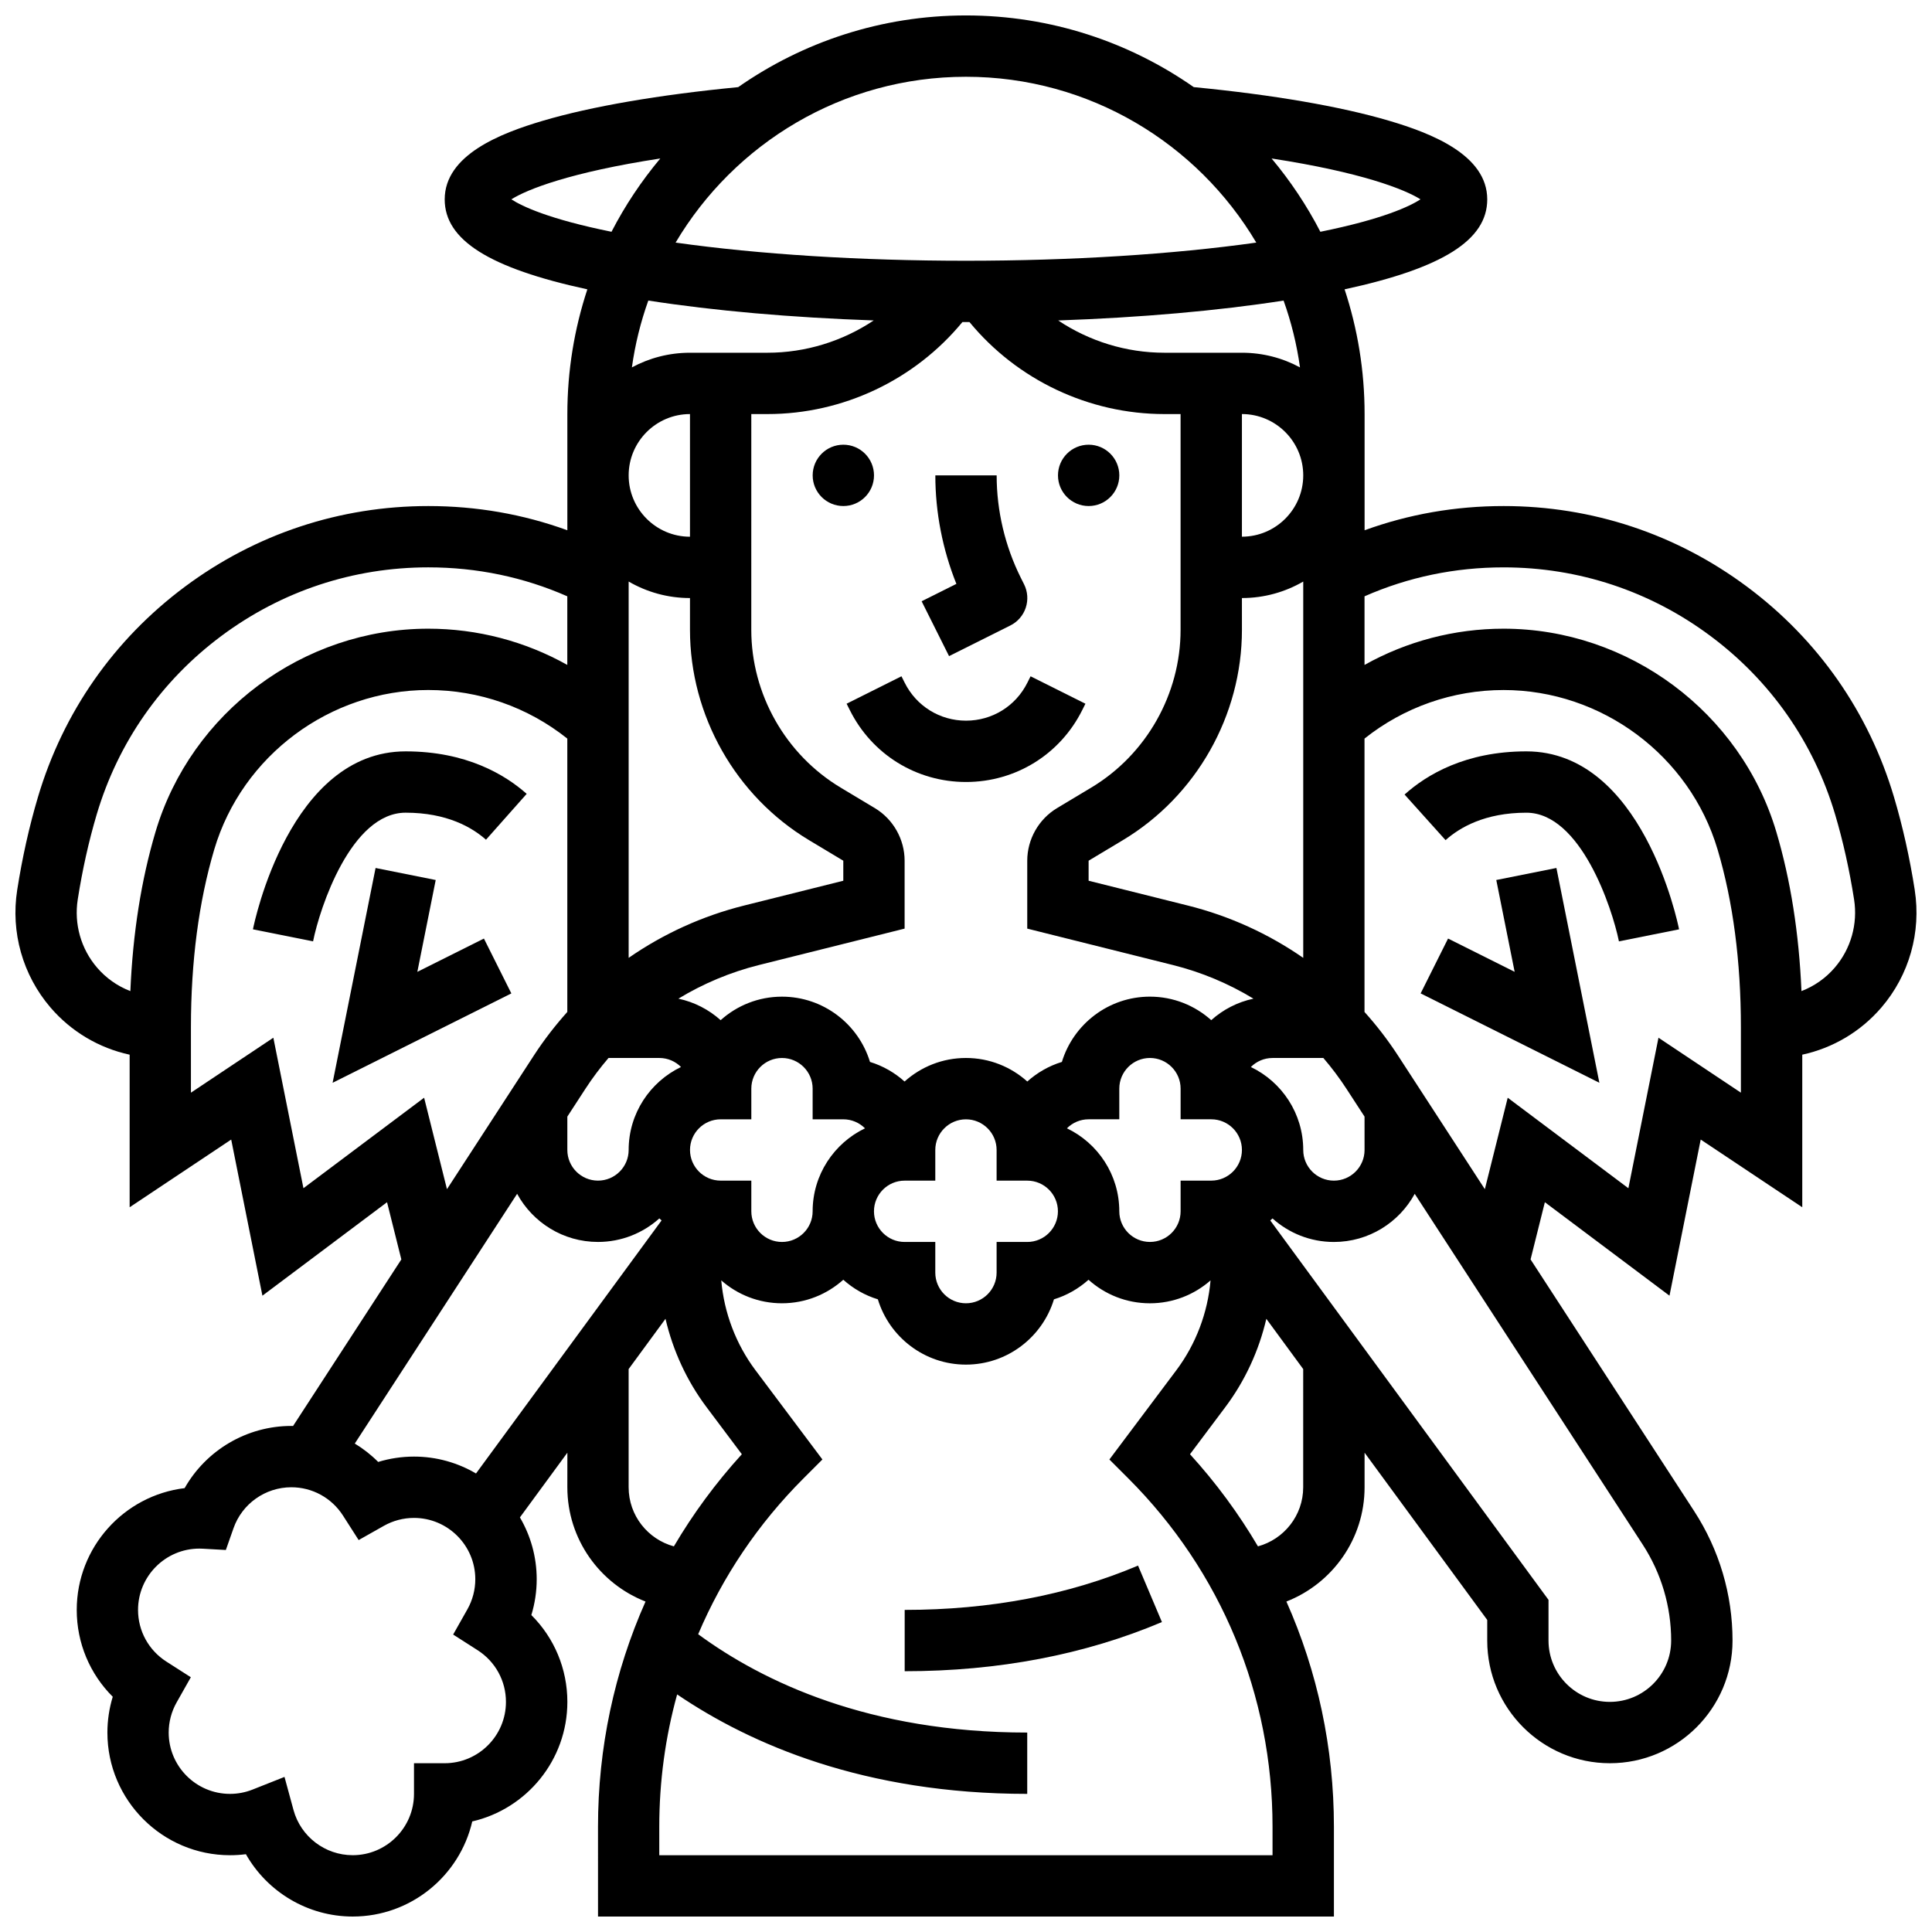
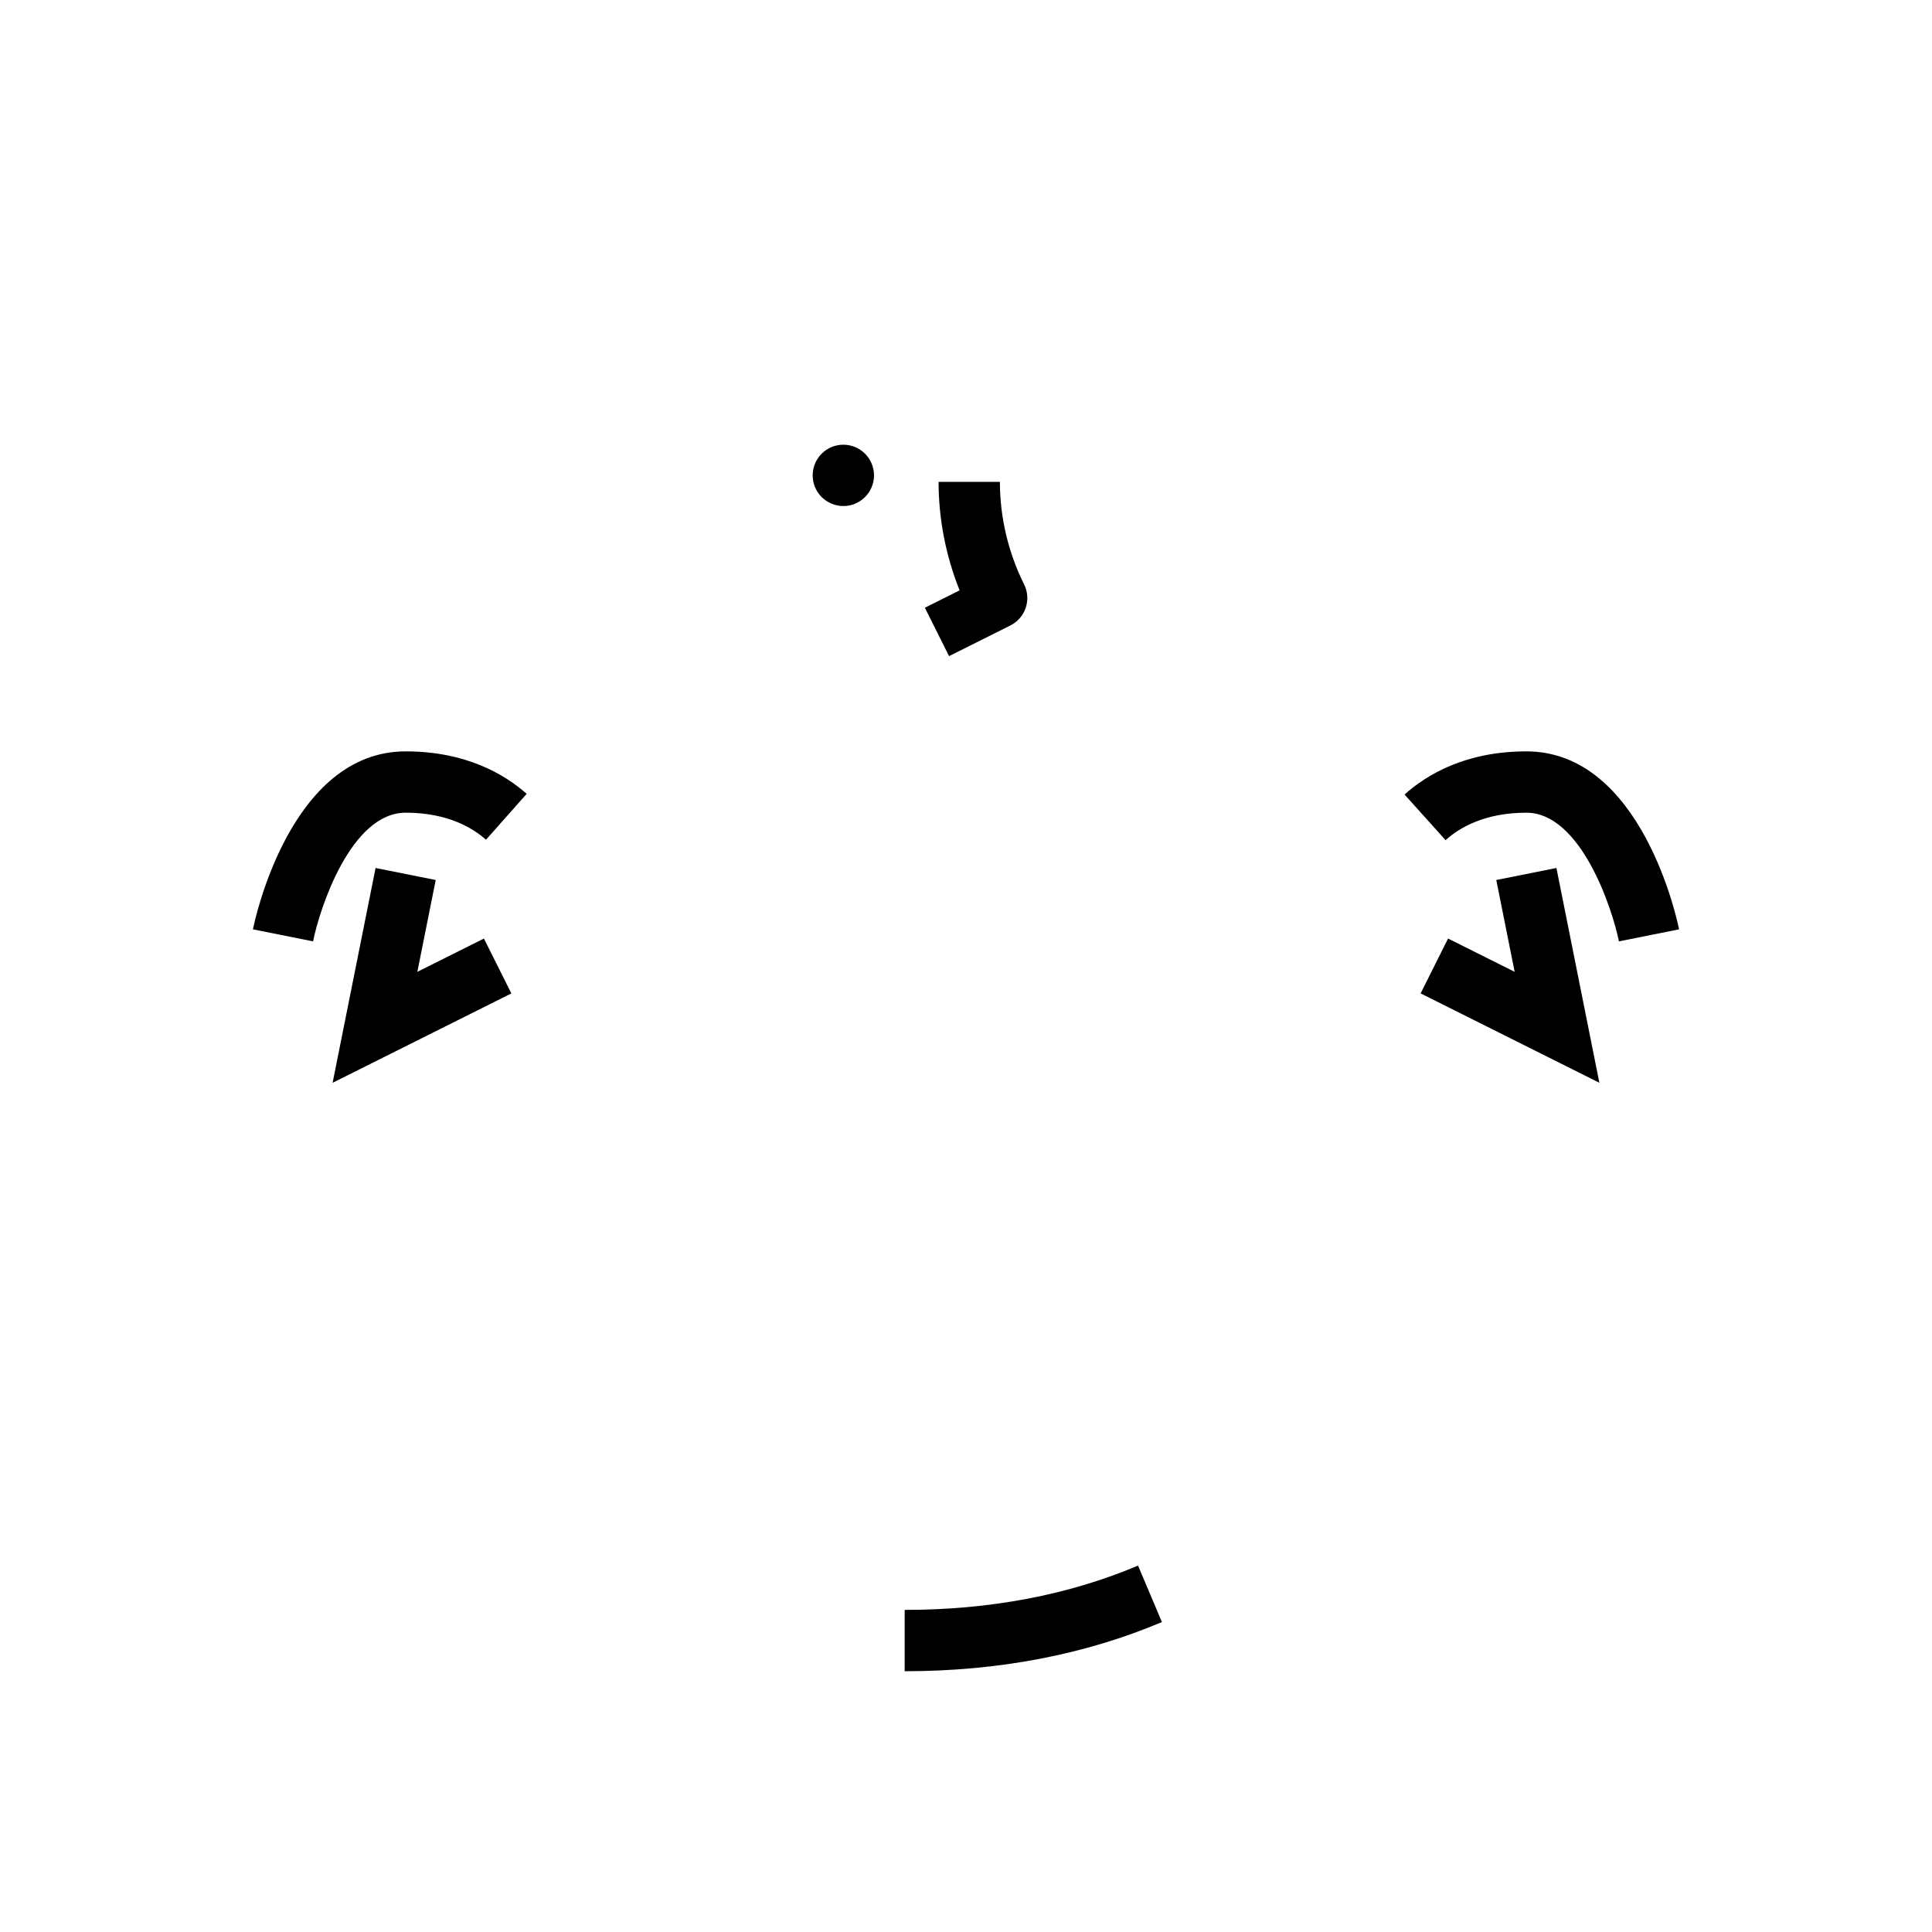
<svg xmlns="http://www.w3.org/2000/svg" width="800px" height="800px" version="1.1" viewBox="144 144 512 512">
  <defs>
    <clipPath id="a">
-       <path d="m148.09 148.09h503.81v503.81h-503.81z" />
-     </clipPath>
+       </clipPath>
  </defs>
-   <path d="m430.79 332.21 0.859-1.715-14.535-7.269-0.859 1.715c-3.098 6.195-9.324 10.043-16.25 10.043s-13.152-3.848-16.25-10.047l-0.859-1.715-14.535 7.269 0.859 1.715c5.863 11.742 17.66 19.031 30.785 19.031 13.121 0 24.918-7.289 30.785-19.027z" />
  <path d="m375.62 269.98c0 4.488-3.637 8.125-8.125 8.125-4.488 0-8.129-3.637-8.129-8.125s3.641-8.129 8.129-8.129c4.488 0 8.125 3.641 8.125 8.129" />
-   <path d="m440.63 269.98c0 4.488-3.641 8.125-8.125 8.125-4.488 0-8.129-3.637-8.129-8.125s3.641-8.129 8.129-8.129c4.484 0 8.125 3.641 8.125 8.129" />
-   <path d="m395.51 317.88 16.25-8.125c1.926-0.965 3.394-2.652 4.074-4.699 0.68-2.043 0.523-4.277-0.441-6.203l-0.859-1.715c-4.191-8.391-6.41-17.777-6.41-27.156h-16.25c0 9.816 1.918 19.641 5.578 28.754l-9.211 4.606z" />
+   <path d="m395.51 317.88 16.25-8.125c1.926-0.965 3.394-2.652 4.074-4.699 0.68-2.043 0.523-4.277-0.441-6.203c-4.191-8.391-6.41-17.777-6.41-27.156h-16.25c0 9.816 1.918 19.641 5.578 28.754l-9.211 4.606z" />
  <path d="m383.75 586.89c24.809 0 47.746-4.383 68.172-13.027l-6.332-14.965c-18.414 7.789-39.219 11.742-61.84 11.742z" />
  <g clip-path="url(#a)">
-     <path d="m651.43 379.87c-1.336-8.562-3.188-16.848-5.5-24.637-6.668-22.461-20.129-41.734-38.934-55.742-18.781-13.988-41.09-21.383-64.52-21.383-12.781 0-25.125 2.156-36.844 6.418v-30.797c0-11.539-1.867-22.648-5.301-33.051 26.066-5.641 37.805-13.09 37.805-23.832 0-11.793-14.82-17.535-25.965-20.832-12.895-3.812-30.781-6.887-51.812-8.926-17.121-11.965-37.938-18.996-60.363-18.996-22.43 0-43.242 7.031-60.367 19-21.031 2.039-38.918 5.113-51.809 8.926-11.148 3.293-25.969 9.039-25.969 20.828 0 10.738 11.738 18.191 37.805 23.832-3.434 10.402-5.301 21.512-5.301 33.051v30.797c-11.719-4.262-24.062-6.418-36.844-6.418-23.426 0-45.738 7.394-64.52 21.383-18.805 14.008-32.266 33.281-38.934 55.742-2.312 7.789-4.164 16.078-5.5 24.637-1.746 11.188 1.461 22.523 8.805 31.102 5.5 6.422 12.887 10.777 20.996 12.531v40.434l26.914-17.941 8.273 41.375 33.027-24.773 3.789 15.164-28.691 44.137c-0.152-0.004-0.305-0.012-0.457-0.012-11.828 0-22.586 6.438-28.285 16.484-16.078 1.938-28.59 15.672-28.59 32.273 0 8.77 3.481 16.98 9.543 23.012-0.934 3.066-1.418 6.266-1.418 9.492 0 17.922 14.582 32.504 32.504 32.504 1.414 0 2.816-0.09 4.199-0.27 5.672 10.012 16.418 16.52 28.309 16.52 15.414 0 28.355-10.785 31.68-25.203 14.418-3.324 25.203-16.266 25.203-31.68 0-8.77-3.481-16.98-9.543-23.012 0.934-3.066 1.418-6.266 1.418-9.492 0-5.973-1.629-11.574-4.449-16.387l12.578-17.152-0.008 9.164c0 13.766 8.609 25.555 20.719 30.285-8.25 18.543-12.594 38.777-12.594 59.68l0.004 23.797h195.02v-23.801c0-20.902-4.344-41.141-12.594-59.68 12.113-4.731 20.719-16.516 20.719-30.285v-9.16l32.504 44.324v5.469c0 17.922 14.582 32.504 32.504 32.504s32.504-14.582 32.504-32.504c0-12.207-3.516-24.07-10.168-34.309l-43.355-66.699 3.789-15.164 33.027 24.773 8.273-41.375 26.914 17.941v-40.434c8.109-1.754 15.496-6.109 20.996-12.531 7.344-8.578 10.555-19.91 8.809-31.102zm-186.43 77.008h-8.125v8.125c0 4.481-3.644 8.125-8.125 8.125-4.481 0-8.125-3.644-8.125-8.125 0-9.684-5.676-18.059-13.875-21.988 1.473-1.477 3.504-2.391 5.75-2.391h8.125v-8.125c0-4.481 3.644-8.125 8.125-8.125 4.481 0 8.125 3.644 8.125 8.125v8.125h8.125c4.481 0 8.125 3.644 8.125 8.125 0 4.484-3.644 8.129-8.125 8.129zm-81.262 16.254c-4.481 0-8.125-3.644-8.125-8.125 0-4.481 3.644-8.125 8.125-8.125h8.125v-8.125c0-4.481 3.644-8.125 8.125-8.125 4.481 0 8.125 3.644 8.125 8.125v8.125h8.125c4.481 0 8.125 3.644 8.125 8.125 0 4.481-3.644 8.125-8.125 8.125h-8.125v8.125c0 4.481-3.644 8.125-8.125 8.125-4.481 0-8.125-3.644-8.125-8.125v-8.125zm-48.754-16.254c-4.481 0-8.125-3.644-8.125-8.125 0-4.481 3.644-8.125 8.125-8.125h8.125v-8.125c0-4.481 3.644-8.125 8.125-8.125 4.481 0 8.125 3.644 8.125 8.125v8.125h8.125c2.242 0 4.277 0.914 5.75 2.391-8.195 3.934-13.875 12.309-13.875 21.988 0 4.481-3.644 8.125-8.125 8.125-4.481 0-8.125-3.644-8.125-8.125v-8.125zm-40.633-16.965 4.777-7.352c1.871-2.883 3.93-5.609 6.137-8.188h13.461c2.242 0 4.277 0.914 5.75 2.391-8.195 3.934-13.875 12.309-13.875 21.988 0 4.481-3.644 8.125-8.125 8.125s-8.125-3.644-8.125-8.125zm170.64-25.562c-4.316-3.867-10.012-6.231-16.25-6.231-10.98 0-20.289 7.301-23.332 17.301-3.441 1.047-6.551 2.848-9.164 5.191-4.316-3.875-10.016-6.238-16.262-6.238s-11.941 2.363-16.262 6.238c-2.613-2.344-5.723-4.144-9.164-5.191-3.039-10-12.348-17.297-23.328-17.297-6.238 0-11.934 2.359-16.25 6.231-3.117-2.797-6.957-4.801-11.199-5.699 6.562-3.981 13.734-7.008 21.344-8.914l38.609-9.652v-17.996c0-5.676-3.023-11.016-7.891-13.938l-9.07-5.441c-14.602-8.762-23.672-24.781-23.672-41.809l0.004-57.176h4.289c20.016 0 39.02-9.043 51.66-24.383 0.312 0 0.621 0.004 0.934 0.004s0.621-0.004 0.934-0.004c12.641 15.34 31.645 24.383 51.656 24.383h4.289v57.18c0 17.027-9.07 33.047-23.672 41.809l-9.07 5.441c-4.867 2.922-7.891 8.262-7.891 13.934v17.996l38.609 9.652c7.609 1.902 14.781 4.93 21.344 8.914-4.242 0.898-8.078 2.902-11.195 5.695zm-138.14-160.62v32.504c-8.961 0-16.25-7.293-16.25-16.25 0-8.961 7.289-16.254 16.25-16.254zm0 48.758v8.422c0 22.703 12.094 44.062 31.562 55.742l9.07 5.441v5.309l-26.297 6.574c-11.082 2.769-21.406 7.5-30.586 13.863v-99.727c4.785 2.777 10.332 4.375 16.25 4.375zm131.94 81.488-26.297-6.574v-5.309l9.07-5.441c19.469-11.68 31.562-33.039 31.562-55.742l-0.004-8.422c5.918 0 11.465-1.598 16.25-4.371v99.727c-9.18-6.367-19.5-11.098-30.582-13.867zm14.332-130.25c8.961 0 16.25 7.293 16.25 16.25 0 8.961-7.293 16.25-16.25 16.25zm0-16.25h-20.539c-10.129 0-19.914-3.059-28.152-8.555 21.91-0.77 42.367-2.566 59.73-5.269 2.031 5.664 3.5 11.586 4.352 17.711-4.582-2.481-9.824-3.887-15.391-3.887zm-125.73 0h-20.539c-5.566 0-10.809 1.406-15.395 3.883 0.852-6.121 2.324-12.047 4.352-17.711 17.363 2.703 37.824 4.5 59.734 5.269-8.238 5.496-18.023 8.559-28.152 8.559zm128.1 189.29c1.473-1.477 3.504-2.391 5.75-2.391h13.461c2.207 2.578 4.266 5.305 6.137 8.188l4.777 7.348 0.004 8.844c0 4.481-3.644 8.125-8.125 8.125s-8.125-3.644-8.125-8.125c-0.004-9.684-5.68-18.059-13.879-21.988zm44.957-229.94c-2.863 1.852-9.961 5.238-26.539 8.594-3.594-6.961-7.941-13.469-12.93-19.426 23.824 3.66 35.281 8.18 39.469 10.832zm-43.523 11.461c-22.059 3.113-49.012 4.812-76.941 4.812-27.934 0-54.883-1.699-76.945-4.812 15.582-26.281 44.234-43.945 76.945-43.945 32.707 0 61.359 17.664 76.941 43.945zm-197.41-11.461c4.188-2.652 15.645-7.176 39.469-10.832-4.988 5.957-9.336 12.465-12.93 19.426-16.574-3.356-23.676-6.738-26.539-8.594zm-109.82 203.57c-4.25-4.965-6.109-11.535-5.094-18.027 1.227-7.848 2.914-15.422 5.019-22.52 5.66-19.07 17.094-35.438 33.062-47.332 15.957-11.879 34.91-18.164 54.812-18.164 12.906 0 25.277 2.582 36.844 7.672v18.184c-11.16-6.254-23.812-9.602-36.844-9.602-33.148 0-62.879 22.152-72.293 53.871-3.773 12.715-6.004 26.863-6.656 42.172-3.387-1.301-6.434-3.43-8.852-6.254zm86.699 34.508-31.98 23.984-7.977-39.883-21.84 14.562v-17.324c0-17.453 2.082-33.312 6.184-47.141 7.383-24.875 30.703-42.246 56.715-42.246 13.469 0 26.414 4.555 36.844 12.875v72.445c-3.215 3.586-6.188 7.422-8.852 11.523l-23.039 35.445zm24.648 25.465c4.137 7.594 12.188 12.758 21.426 12.758 6.242 0 11.945-2.363 16.262-6.238 0.199 0.18 0.391 0.363 0.594 0.535l-49.18 67.062c-4.824-2.84-10.441-4.477-16.434-4.477-3.227 0-6.426 0.484-9.492 1.418-1.871-1.883-3.957-3.516-6.199-4.871zm-19.207 150.9h-8.125v8.125c0 8.961-7.293 16.25-16.25 16.25-7.312 0-13.762-4.926-15.68-11.973l-2.387-8.773-8.453 3.352c-1.914 0.758-3.926 1.145-5.988 1.145-8.961 0-16.25-7.293-16.25-16.25 0-2.789 0.723-5.543 2.09-7.965l3.781-6.695-6.477-4.144c-4.707-3.012-7.516-8.133-7.516-13.699 0-8.961 7.293-16.25 16.25-16.25 0.309 0 0.617 0.012 0.922 0.027l6.098 0.344 2.027-5.762c2.277-6.5 8.441-10.863 15.328-10.863 5.566 0 10.688 2.812 13.699 7.516l4.144 6.477 6.695-3.781c2.422-1.367 5.176-2.09 7.965-2.09 8.961 0 16.25 7.293 16.25 16.25 0 2.789-0.723 5.543-2.09 7.965l-3.781 6.695 6.477 4.144c4.707 3.012 7.516 8.133 7.516 13.699 0.008 8.969-7.285 16.258-16.246 16.258zm48.758-73.133v-31.324l9.77-13.32c1.965 8.426 5.648 16.441 10.852 23.383l9.379 12.508c-6.894 7.578-12.918 15.758-18.012 24.418-6.898-1.879-11.988-8.18-11.988-15.664zm170.64 97.512h-162.52v-7.551c0-12.016 1.613-23.785 4.734-35.062 19.523 13.262 49.703 26.359 92.777 26.359v-16.25c-41.867 0-70.004-13.434-87.203-26.062 6.469-15.246 15.875-29.262 27.941-41.324l4.984-4.984-17.738-23.648c-5.176-6.902-8.328-15.234-9.07-23.816 4.293 3.777 9.922 6.07 16.078 6.07 6.242 0 11.945-2.363 16.262-6.238 2.613 2.344 5.723 4.144 9.16 5.188 3.043 10.004 12.352 17.305 23.336 17.305 10.98 0 20.289-7.301 23.332-17.301 3.441-1.047 6.547-2.848 9.16-5.188 4.316 3.875 10.02 6.238 16.262 6.238 6.156 0 11.785-2.293 16.078-6.07-0.742 8.578-3.894 16.914-9.07 23.816l-17.738 23.648 4.984 4.984c24.668 24.664 38.25 57.461 38.25 92.344zm8.125-97.512c0 7.484-5.094 13.785-11.988 15.664-5.098-8.66-11.117-16.844-18.012-24.418l9.379-12.508c5.207-6.941 8.891-14.957 10.852-23.379l9.77 13.32zm97.512 40.629c0 8.961-7.293 16.25-16.25 16.25-8.961 0-16.25-7.293-16.25-16.25v-10.785l-73.738-100.55c0.203-0.172 0.398-0.355 0.594-0.535 4.316 3.875 10.02 6.238 16.262 6.238 9.238 0 17.293-5.164 21.426-12.758l60.414 92.945c4.934 7.594 7.543 16.395 7.543 25.449zm18.484-145.2-21.84-14.562-7.977 39.887-31.98-23.984-6.059 24.238-23.039-35.445c-2.664-4.098-5.633-7.938-8.852-11.523v-72.445c10.434-8.312 23.379-12.871 36.848-12.871 26.008 0 49.328 17.371 56.715 42.246 4.106 13.824 6.184 29.684 6.184 47.141zm24.902-33.168c-2.414 2.82-5.465 4.953-8.852 6.25-0.652-15.309-2.883-29.457-6.656-42.172-9.414-31.715-39.141-53.867-72.293-53.867-13.031 0-25.684 3.352-36.844 9.605v-18.184c11.566-5.09 23.938-7.672 36.844-7.672 19.902 0 38.855 6.281 54.812 18.168 15.969 11.895 27.402 28.262 33.062 47.332 2.106 7.098 3.793 14.672 5.019 22.52 1.012 6.484-0.844 13.055-5.094 18.02z" />
-   </g>
+     </g>
  <path d="m548.5 343.12c-16.16 0-26.473 6.223-32.277 11.441l10.867 12.086c3.691-3.32 10.398-7.273 21.41-7.273 14.379 0 22.742 25.258 24.535 34.098l15.938-3.188c-0.387-1.93-9.789-47.164-40.473-47.164z" />
  <path d="m540.53 377.21 4.867 24.336-17.645-8.82-7.269 14.535 47.367 23.684-11.383-56.922z" />
  <path d="m211.03 390.28 15.938 3.188c1.766-8.844 10.07-34.098 24.535-34.098 10.922 0 17.605 3.894 21.289 7.164l10.785-12.156c-5.789-5.137-16.055-11.258-32.074-11.258-30.688 0-40.09 45.234-40.473 47.16z" />
  <path d="m254.6 401.55 4.867-24.336-15.934-3.188-11.387 56.922 47.367-23.684-7.269-14.535z" />
</svg>